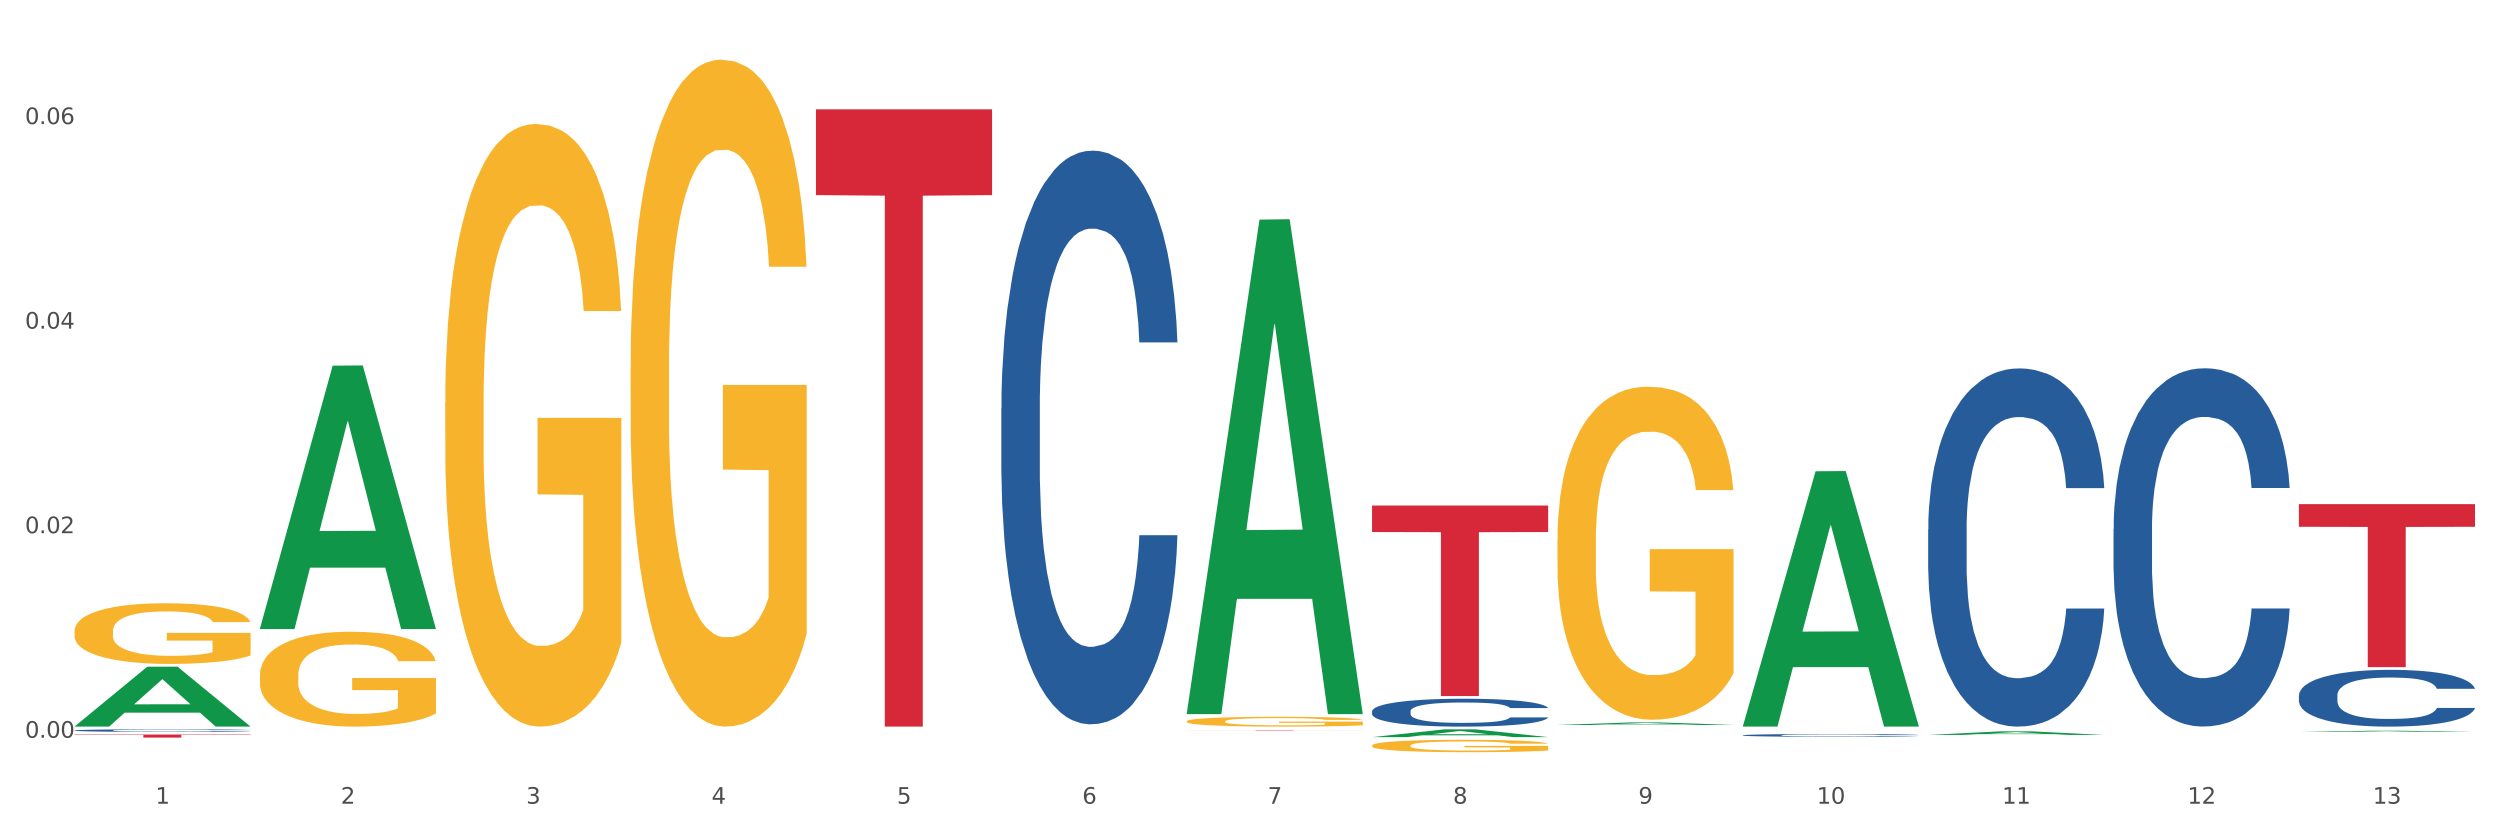
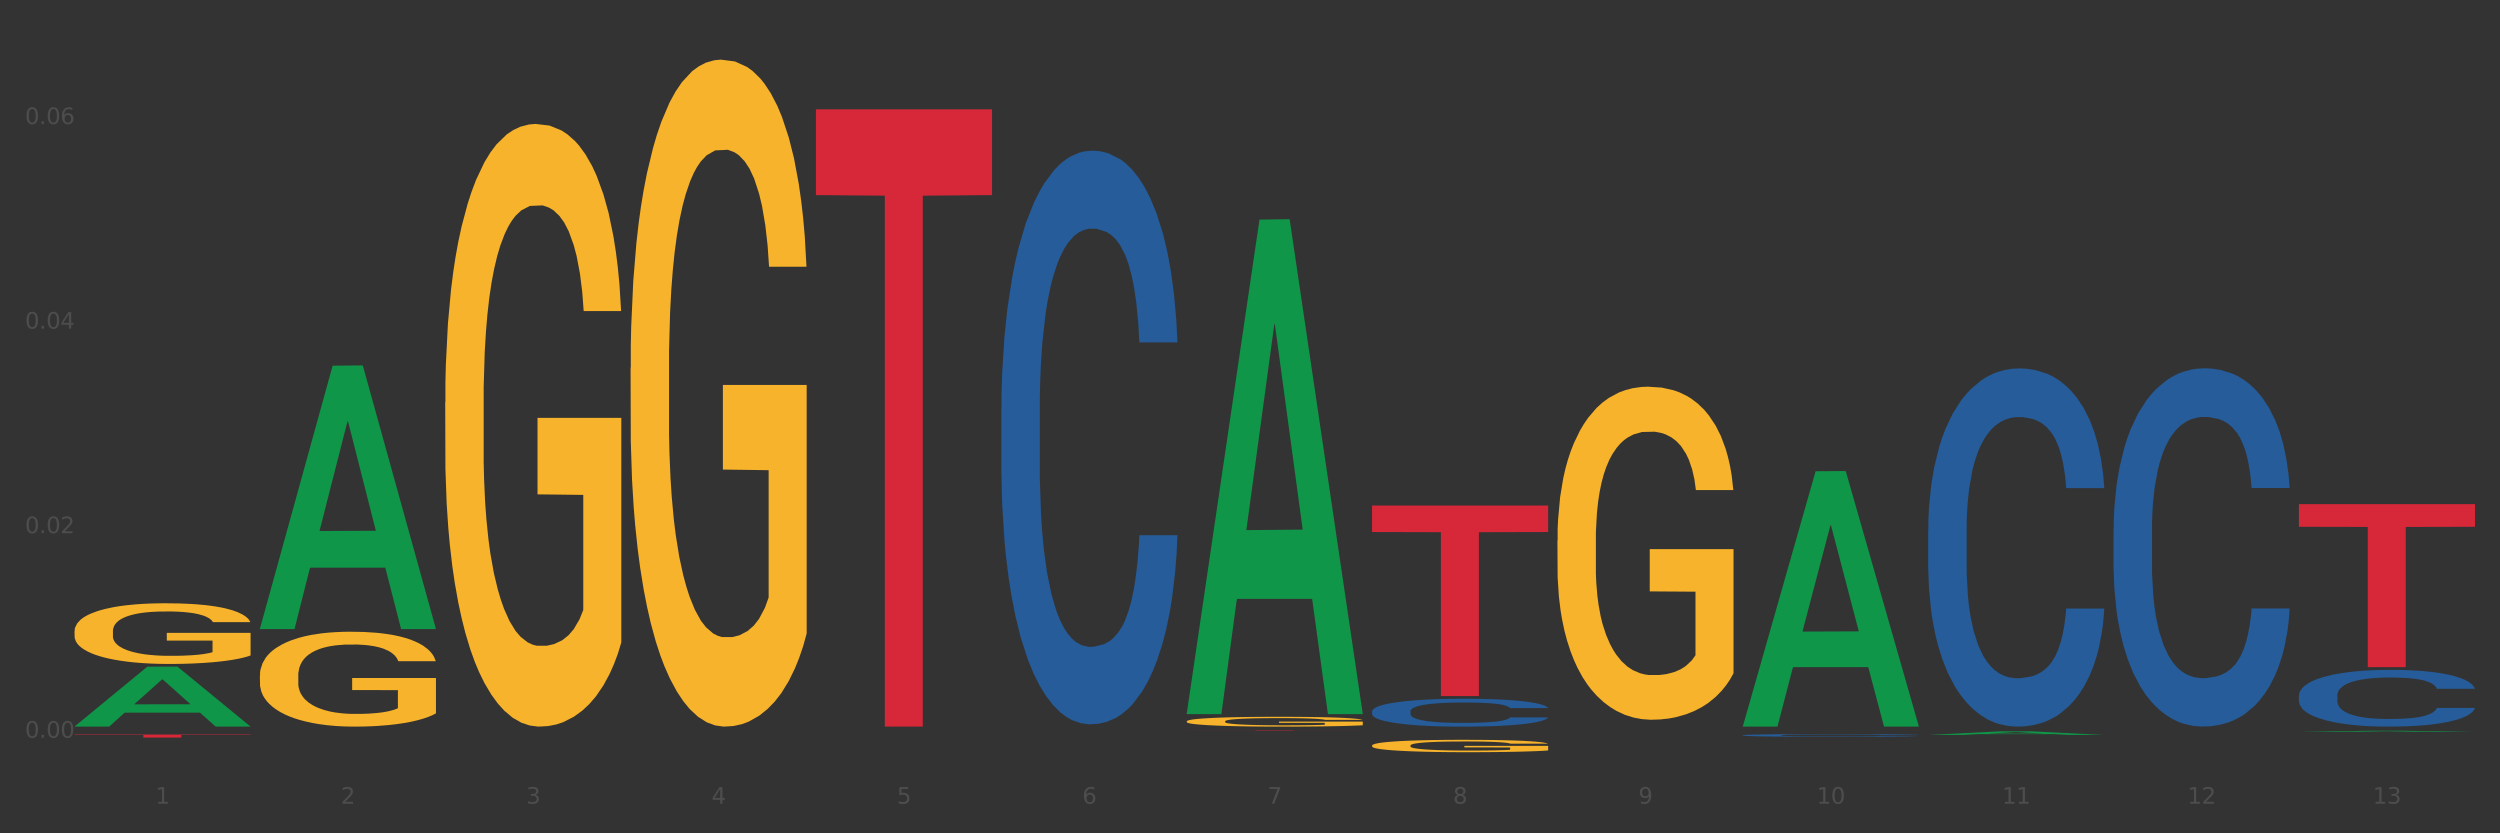
<svg xmlns="http://www.w3.org/2000/svg" xmlns:xlink="http://www.w3.org/1999/xlink" width="1080pt" height="360pt" viewBox="0 0 1080 360" version="1.1">
  <rect x="0" y="0" width="1080" height="360" fill="#333333" stroke="none" />
  <defs>
    <style type="text/css">*{stroke-linejoin: round; stroke-linecap: butt}</style>
  </defs>
  <g id="figure_1">
    <g id="patch_1">
-       <path d="M 0 360  L 1080 360  L 1080 0  L 0 0  z " style="fill: #ffffff; stroke: #ffffff; stroke-linejoin: miter" />
-     </g>
+       </g>
    <g id="axes_1">
      <g id="matplotlib.axis_1">
        <g id="xtick_1">
          <g id="text_1">
            <g style="fill: #4d4d4d" transform="translate(67.159 347.204) scale(0.096 -0.096)">
              <defs>
                <path id="DejaVuSans-31" d="M 794 531  L 1825 531  L 1825 4091  L 703 3866  L 703 4441  L 1819 4666  L 2450 4666  L 2450 531  L 3481 531  L 3481 0  L 794 0  L 794 531  z " transform="scale(0.016)" />
              </defs>
              <use xlink:href="#DejaVuSans-31" />
            </g>
          </g>
        </g>
        <g id="xtick_2">
          <g id="text_2">
            <g style="fill: #4d4d4d" transform="translate(147.238 347.204) scale(0.096 -0.096)">
              <defs>
                <path id="DejaVuSans-32" d="M 1228 531  L 3431 531  L 3431 0  L 469 0  L 469 531  Q 828 903 1448 1529  Q 2069 2156 2228 2338  Q 2531 2678 2651 2914  Q 2772 3150 2772 3378  Q 2772 3750 2511 3984  Q 2250 4219 1831 4219  Q 1534 4219 1204 4116  Q 875 4013 500 3803  L 500 4441  Q 881 4594 1212 4672  Q 1544 4750 1819 4750  Q 2544 4750 2975 4387  Q 3406 4025 3406 3419  Q 3406 3131 3298 2873  Q 3191 2616 2906 2266  Q 2828 2175 2409 1742  Q 1991 1309 1228 531  z " transform="scale(0.016)" />
              </defs>
              <use xlink:href="#DejaVuSans-32" />
            </g>
          </g>
        </g>
        <g id="xtick_3">
          <g id="text_3">
            <g style="fill: #4d4d4d" transform="translate(227.317 347.204) scale(0.096 -0.096)">
              <defs>
                <path id="DejaVuSans-33" d="M 2597 2516  Q 3050 2419 3304 2112  Q 3559 1806 3559 1356  Q 3559 666 3084 287  Q 2609 -91 1734 -91  Q 1441 -91 1130 -33  Q 819 25 488 141  L 488 750  Q 750 597 1062 519  Q 1375 441 1716 441  Q 2309 441 2620 675  Q 2931 909 2931 1356  Q 2931 1769 2642 2001  Q 2353 2234 1838 2234  L 1294 2234  L 1294 2753  L 1863 2753  Q 2328 2753 2575 2939  Q 2822 3125 2822 3475  Q 2822 3834 2567 4026  Q 2313 4219 1838 4219  Q 1578 4219 1281 4162  Q 984 4106 628 3988  L 628 4550  Q 988 4650 1302 4700  Q 1616 4750 1894 4750  Q 2613 4750 3031 4423  Q 3450 4097 3450 3541  Q 3450 3153 3228 2886  Q 3006 2619 2597 2516  z " transform="scale(0.016)" />
              </defs>
              <use xlink:href="#DejaVuSans-33" />
            </g>
          </g>
        </g>
        <g id="xtick_4">
          <g id="text_4">
            <g style="fill: #4d4d4d" transform="translate(307.396 347.204) scale(0.096 -0.096)">
              <defs>
                <path id="DejaVuSans-34" d="M 2419 4116  L 825 1625  L 2419 1625  L 2419 4116  z M 2253 4666  L 3047 4666  L 3047 1625  L 3713 1625  L 3713 1100  L 3047 1100  L 3047 0  L 2419 0  L 2419 1100  L 313 1100  L 313 1709  L 2253 4666  z " transform="scale(0.016)" />
              </defs>
              <use xlink:href="#DejaVuSans-34" />
            </g>
          </g>
        </g>
        <g id="xtick_5">
          <g id="text_5">
            <g style="fill: #4d4d4d" transform="translate(387.475 347.204) scale(0.096 -0.096)">
              <defs>
                <path id="DejaVuSans-35" d="M 691 4666  L 3169 4666  L 3169 4134  L 1269 4134  L 1269 2991  Q 1406 3038 1543 3061  Q 1681 3084 1819 3084  Q 2600 3084 3056 2656  Q 3513 2228 3513 1497  Q 3513 744 3044 326  Q 2575 -91 1722 -91  Q 1428 -91 1123 -41  Q 819 9 494 109  L 494 744  Q 775 591 1075 516  Q 1375 441 1709 441  Q 2250 441 2565 725  Q 2881 1009 2881 1497  Q 2881 1984 2565 2268  Q 2250 2553 1709 2553  Q 1456 2553 1204 2497  Q 953 2441 691 2322  L 691 4666  z " transform="scale(0.016)" />
              </defs>
              <use xlink:href="#DejaVuSans-35" />
            </g>
          </g>
        </g>
        <g id="xtick_6">
          <g id="text_6">
            <g style="fill: #4d4d4d" transform="translate(467.554 347.204) scale(0.096 -0.096)">
              <defs>
                <path id="DejaVuSans-36" d="M 2113 2584  Q 1688 2584 1439 2293  Q 1191 2003 1191 1497  Q 1191 994 1439 701  Q 1688 409 2113 409  Q 2538 409 2786 701  Q 3034 994 3034 1497  Q 3034 2003 2786 2293  Q 2538 2584 2113 2584  z M 3366 4563  L 3366 3988  Q 3128 4100 2886 4159  Q 2644 4219 2406 4219  Q 1781 4219 1451 3797  Q 1122 3375 1075 2522  Q 1259 2794 1537 2939  Q 1816 3084 2150 3084  Q 2853 3084 3261 2657  Q 3669 2231 3669 1497  Q 3669 778 3244 343  Q 2819 -91 2113 -91  Q 1303 -91 875 529  Q 447 1150 447 2328  Q 447 3434 972 4092  Q 1497 4750 2381 4750  Q 2619 4750 2861 4703  Q 3103 4656 3366 4563  z " transform="scale(0.016)" />
              </defs>
              <use xlink:href="#DejaVuSans-36" />
            </g>
          </g>
        </g>
        <g id="xtick_7">
          <g id="text_7">
            <g style="fill: #4d4d4d" transform="translate(547.634 347.204) scale(0.096 -0.096)">
              <defs>
                <path id="DejaVuSans-37" d="M 525 4666  L 3525 4666  L 3525 4397  L 1831 0  L 1172 0  L 2766 4134  L 525 4134  L 525 4666  z " transform="scale(0.016)" />
              </defs>
              <use xlink:href="#DejaVuSans-37" />
            </g>
          </g>
        </g>
        <g id="xtick_8">
          <g id="text_8">
            <g style="fill: #4d4d4d" transform="translate(627.713 347.204) scale(0.096 -0.096)">
              <defs>
                <path id="DejaVuSans-38" d="M 2034 2216  Q 1584 2216 1326 1975  Q 1069 1734 1069 1313  Q 1069 891 1326 650  Q 1584 409 2034 409  Q 2484 409 2743 651  Q 3003 894 3003 1313  Q 3003 1734 2745 1975  Q 2488 2216 2034 2216  z M 1403 2484  Q 997 2584 770 2862  Q 544 3141 544 3541  Q 544 4100 942 4425  Q 1341 4750 2034 4750  Q 2731 4750 3128 4425  Q 3525 4100 3525 3541  Q 3525 3141 3298 2862  Q 3072 2584 2669 2484  Q 3125 2378 3379 2068  Q 3634 1759 3634 1313  Q 3634 634 3220 271  Q 2806 -91 2034 -91  Q 1263 -91 848 271  Q 434 634 434 1313  Q 434 1759 690 2068  Q 947 2378 1403 2484  z M 1172 3481  Q 1172 3119 1398 2916  Q 1625 2713 2034 2713  Q 2441 2713 2670 2916  Q 2900 3119 2900 3481  Q 2900 3844 2670 4047  Q 2441 4250 2034 4250  Q 1625 4250 1398 4047  Q 1172 3844 1172 3481  z " transform="scale(0.016)" />
              </defs>
              <use xlink:href="#DejaVuSans-38" />
            </g>
          </g>
        </g>
        <g id="xtick_9">
          <g id="text_9">
            <g style="fill: #4d4d4d" transform="translate(707.792 347.204) scale(0.096 -0.096)">
              <defs>
                <path id="DejaVuSans-39" d="M 703 97  L 703 672  Q 941 559 1184 500  Q 1428 441 1663 441  Q 2288 441 2617 861  Q 2947 1281 2994 2138  Q 2813 1869 2534 1725  Q 2256 1581 1919 1581  Q 1219 1581 811 2004  Q 403 2428 403 3163  Q 403 3881 828 4315  Q 1253 4750 1959 4750  Q 2769 4750 3195 4129  Q 3622 3509 3622 2328  Q 3622 1225 3098 567  Q 2575 -91 1691 -91  Q 1453 -91 1209 -44  Q 966 3 703 97  z M 1959 2075  Q 2384 2075 2632 2365  Q 2881 2656 2881 3163  Q 2881 3666 2632 3958  Q 2384 4250 1959 4250  Q 1534 4250 1286 3958  Q 1038 3666 1038 3163  Q 1038 2656 1286 2365  Q 1534 2075 1959 2075  z " transform="scale(0.016)" />
              </defs>
              <use xlink:href="#DejaVuSans-39" />
            </g>
          </g>
        </g>
        <g id="xtick_10">
          <g id="text_10">
            <g style="fill: #4d4d4d" transform="translate(784.817 347.204) scale(0.096 -0.096)">
              <defs>
                <path id="DejaVuSans-30" d="M 2034 4250  Q 1547 4250 1301 3770  Q 1056 3291 1056 2328  Q 1056 1369 1301 889  Q 1547 409 2034 409  Q 2525 409 2770 889  Q 3016 1369 3016 2328  Q 3016 3291 2770 3770  Q 2525 4250 2034 4250  z M 2034 4750  Q 2819 4750 3233 4129  Q 3647 3509 3647 2328  Q 3647 1150 3233 529  Q 2819 -91 2034 -91  Q 1250 -91 836 529  Q 422 1150 422 2328  Q 422 3509 836 4129  Q 1250 4750 2034 4750  z " transform="scale(0.016)" />
              </defs>
              <use xlink:href="#DejaVuSans-31" />
              <use xlink:href="#DejaVuSans-30" transform="translate(63.623 0)" />
            </g>
          </g>
        </g>
        <g id="xtick_11">
          <g id="text_11">
            <g style="fill: #4d4d4d" transform="translate(864.896 347.204) scale(0.096 -0.096)">
              <use xlink:href="#DejaVuSans-31" />
              <use xlink:href="#DejaVuSans-31" transform="translate(63.623 0)" />
            </g>
          </g>
        </g>
        <g id="xtick_12">
          <g id="text_12">
            <g style="fill: #4d4d4d" transform="translate(944.975 347.204) scale(0.096 -0.096)">
              <use xlink:href="#DejaVuSans-31" />
              <use xlink:href="#DejaVuSans-32" transform="translate(63.623 0)" />
            </g>
          </g>
        </g>
        <g id="xtick_13">
          <g id="text_13">
            <g style="fill: #4d4d4d" transform="translate(1025.054 347.204) scale(0.096 -0.096)">
              <use xlink:href="#DejaVuSans-31" />
              <use xlink:href="#DejaVuSans-33" transform="translate(63.623 0)" />
            </g>
          </g>
        </g>
        <g id="xtick_14" />
        <g id="xtick_15" />
        <g id="xtick_16" />
        <g id="xtick_17" />
        <g id="xtick_18" />
        <g id="xtick_19" />
        <g id="xtick_20" />
        <g id="xtick_21" />
        <g id="xtick_22" />
        <g id="xtick_23" />
        <g id="xtick_24" />
        <g id="xtick_25" />
      </g>
      <g id="matplotlib.axis_2">
        <g id="ytick_1">
          <g id="text_14">
            <g style="fill: #4d4d4d" transform="translate(10.8 318.706) scale(0.096 -0.096)">
              <defs>
                <path id="DejaVuSans-2e" d="M 684 794  L 1344 794  L 1344 0  L 684 0  L 684 794  z " transform="scale(0.016)" />
              </defs>
              <use xlink:href="#DejaVuSans-30" />
              <use xlink:href="#DejaVuSans-2e" transform="translate(63.623 0)" />
              <use xlink:href="#DejaVuSans-30" transform="translate(95.41 0)" />
              <use xlink:href="#DejaVuSans-30" transform="translate(159.033 0)" />
            </g>
          </g>
        </g>
        <g id="ytick_2">
          <g id="text_15">
            <g style="fill: #4d4d4d" transform="translate(10.8 230.34) scale(0.096 -0.096)">
              <use xlink:href="#DejaVuSans-30" />
              <use xlink:href="#DejaVuSans-2e" transform="translate(63.623 0)" />
              <use xlink:href="#DejaVuSans-30" transform="translate(95.41 0)" />
              <use xlink:href="#DejaVuSans-32" transform="translate(159.033 0)" />
            </g>
          </g>
        </g>
        <g id="ytick_3">
          <g id="text_16">
            <g style="fill: #4d4d4d" transform="translate(10.8 141.975) scale(0.096 -0.096)">
              <use xlink:href="#DejaVuSans-30" />
              <use xlink:href="#DejaVuSans-2e" transform="translate(63.623 0)" />
              <use xlink:href="#DejaVuSans-30" transform="translate(95.41 0)" />
              <use xlink:href="#DejaVuSans-34" transform="translate(159.033 0)" />
            </g>
          </g>
        </g>
        <g id="ytick_4">
          <g id="text_17">
            <g style="fill: #4d4d4d" transform="translate(10.8 53.61) scale(0.096 -0.096)">
              <use xlink:href="#DejaVuSans-30" />
              <use xlink:href="#DejaVuSans-2e" transform="translate(63.623 0)" />
              <use xlink:href="#DejaVuSans-30" transform="translate(95.41 0)" />
              <use xlink:href="#DejaVuSans-36" transform="translate(159.033 0)" />
            </g>
          </g>
        </g>
        <g id="ytick_5" />
        <g id="ytick_6" />
        <g id="ytick_7" />
      </g>
      <g id="PolyCollection_1">
        <path d="M 32.175 313.853  L 32.253 313.828  L 63.625 288.009  L 76.644 287.984  L 108.25 313.901  L 93.192 313.901  L 86.369 307.866  L 53.978 307.866  L 53.743 307.964  L 47.155 313.901  L 32.175 313.901  L 32.175 313.853  L 58.056 304.265  L 82.291 304.24  L 70.291 293.508  L 70.134 293.46  L 69.977 293.533  L 57.978 304.24  L 58.056 304.265  L 32.175 313.853  z " clip-path="url(#p3f6e7f60ae)" style="fill: #109648" />
        <path d="M 272.412 158.91  L 272.502 158.647  L 272.502 149.174  L 272.682 141.016  L 273.58 121.28  L 274.927 104.966  L 275.915 96.282  L 276.903 89.177  L 278.071 82.072  L 279.508 74.704  L 282.113 63.915  L 283.729 58.389  L 285.705 52.6  L 289.298 44.18  L 291.903 39.443  L 294.597 35.496  L 298.998 30.759  L 301.873 28.654  L 304.926 27.075  L 308.609 26.023  L 311.393 25.759  L 317.501 26.549  L 322.71 28.917  L 325.225 30.759  L 328.458 33.917  L 330.165 36.022  L 332.949 40.232  L 335.823 45.758  L 337.799 50.495  L 340.763 59.442  L 343.009 68.389  L 345.075 79.441  L 346.152 87.072  L 346.961 94.177  L 347.679 102.334  L 348.398 115.228  L 332.231 115.228  L 331.602 106.018  L 330.614 97.334  L 329.177 88.914  L 327.919 83.651  L 325.764 77.072  L 323.788 72.862  L 321.722 69.704  L 319.207 67.073  L 317.231 65.757  L 314.447 64.705  L 308.968 64.968  L 305.286 67.073  L 302.771 69.704  L 301.154 72.073  L 299.717 74.704  L 298.1 78.388  L 296.214 83.914  L 294.867 88.914  L 293.52 95.229  L 292.442 101.545  L 291.454 108.913  L 290.645 116.807  L 290.017 124.964  L 289.478 134.964  L 289.029 151.542  L 289.029 187.593  L 289.208 195.75  L 289.657 206.539  L 290.196 214.696  L 291.094 224.433  L 291.903 231.011  L 293.43 240.484  L 295.136 248.379  L 296.483 253.378  L 297.831 257.589  L 300.166 263.378  L 302.771 268.114  L 305.016 271.009  L 308.07 273.64  L 310.136 274.693  L 311.932 275.219  L 316.333 275.219  L 319.477 274.43  L 322.98 272.588  L 325.674 270.22  L 327.919 267.325  L 330.434 262.588  L 332.051 258.115  L 332.051 203.118  L 312.291 202.855  L 312.291 166.278  L 348.488 166.278  L 348.488 273.64  L 346.961 279.166  L 345.254 284.166  L 343.458 288.64  L 340.763 294.166  L 337.53 299.428  L 334.656 303.112  L 331.602 306.27  L 328.009 309.165  L 323.339 311.796  L 320.465 312.849  L 316.872 313.638  L 312.651 313.901  L 308.968 313.375  L 305.375 312.059  L 301.603 309.691  L 297.921 306.27  L 295.136 302.849  L 292.352 298.639  L 289.388 293.113  L 287.053 287.85  L 285.256 283.114  L 283.28 277.061  L 281.125 269.167  L 279.508 262.062  L 278.071 254.694  L 276.544 245.221  L 275.466 237.063  L 274.388 226.801  L 273.76 219.17  L 273.041 207.328  L 272.502 190.75  L 272.412 158.91  z " clip-path="url(#p3f6e7f60ae)" style="fill: #f7b32b" />
        <path d="M 993.125 217.785  L 1069.2 217.785  L 1069.2 227.572  L 1039.275 227.638  L 1039.275 288.211  L 1022.87 288.211  L 1022.87 227.638  L 993.125 227.572  L 993.125 217.851  L 993.125 217.785  z " clip-path="url(#p3f6e7f60ae)" style="fill: #d62839" />
        <path d="M 592.729 218.394  L 668.804 218.394  L 668.804 229.832  L 638.879 229.909  L 638.879 300.698  L 622.474 300.698  L 622.474 229.909  L 592.729 229.832  L 592.729 218.472  L 592.729 218.394  z " clip-path="url(#p3f6e7f60ae)" style="fill: #d62839" />
        <path d="M 512.65 315.498  L 588.725 315.498  L 588.725 315.52  L 558.8 315.521  L 558.8 315.661  L 542.395 315.661  L 542.395 315.521  L 512.65 315.52  L 512.65 315.498  L 512.65 315.498  z " clip-path="url(#p3f6e7f60ae)" style="fill: #d62839" />
        <path d="M 352.492 47.224  L 428.567 47.224  L 428.567 84.283  L 398.641 84.534  L 398.641 313.901  L 382.237 313.901  L 382.237 84.534  L 352.492 84.283  L 352.492 47.475  L 352.492 47.224  z " clip-path="url(#p3f6e7f60ae)" style="fill: #d62839" />
        <path d="M 32.175 317.32  L 108.25 317.32  L 108.25 317.503  L 78.325 317.504  L 78.325 318.641  L 61.92 318.641  L 61.92 317.504  L 32.175 317.503  L 32.175 317.321  L 32.175 317.32  z " clip-path="url(#p3f6e7f60ae)" style="fill: #d62839" />
        <path d="M 512.65 311.619  L 512.74 311.615  L 512.74 311.476  L 512.919 311.356  L 513.818 311.065  L 515.165 310.825  L 516.153 310.697  L 517.141 310.592  L 518.308 310.488  L 519.745 310.379  L 522.35 310.22  L 523.967 310.139  L 525.943 310.054  L 529.536 309.93  L 532.14 309.86  L 534.835 309.802  L 539.236 309.732  L 542.11 309.701  L 545.164 309.678  L 548.846 309.662  L 551.631 309.659  L 557.738 309.67  L 562.948 309.705  L 565.462 309.732  L 568.696 309.779  L 570.402 309.81  L 573.187 309.872  L 576.061 309.953  L 578.037 310.023  L 581.001 310.155  L 583.246 310.286  L 585.312 310.449  L 586.39 310.561  L 587.198 310.666  L 587.917 310.786  L 588.635 310.976  L 572.468 310.976  L 571.839 310.84  L 570.851 310.713  L 569.414 310.589  L 568.157 310.511  L 566.001 310.414  L 564.025 310.352  L 561.96 310.306  L 559.445 310.267  L 557.469 310.248  L 554.684 310.232  L 549.206 310.236  L 545.523 310.267  L 543.008 310.306  L 541.391 310.341  L 539.954 310.379  L 538.338 310.434  L 536.451 310.515  L 535.104 310.589  L 533.757 310.682  L 532.679 310.774  L 531.691 310.883  L 530.883 310.999  L 530.254 311.119  L 529.715 311.267  L 529.266 311.511  L 529.266 312.041  L 529.446 312.162  L 529.895 312.32  L 530.434 312.441  L 531.332 312.584  L 532.14 312.681  L 533.667 312.82  L 535.374 312.937  L 536.721 313.01  L 538.068 313.072  L 540.403 313.157  L 543.008 313.227  L 545.254 313.27  L 548.307 313.308  L 550.373 313.324  L 552.169 313.332  L 556.571 313.332  L 559.714 313.32  L 563.217 313.293  L 565.912 313.258  L 568.157 313.215  L 570.672 313.146  L 572.289 313.08  L 572.289 312.27  L 552.529 312.266  L 552.529 311.728  L 588.725 311.728  L 588.725 313.308  L 587.198 313.39  L 585.492 313.463  L 583.695 313.529  L 581.001 313.611  L 577.767 313.688  L 574.893 313.742  L 571.839 313.789  L 568.247 313.832  L 563.576 313.87  L 560.702 313.886  L 557.109 313.897  L 552.888 313.901  L 549.206 313.894  L 545.613 313.874  L 541.841 313.839  L 538.158 313.789  L 535.374 313.739  L 532.589 313.677  L 529.625 313.595  L 527.29 313.518  L 525.494 313.448  L 523.518 313.359  L 521.362 313.243  L 519.745 313.138  L 518.308 313.03  L 516.781 312.89  L 515.704 312.77  L 514.626 312.619  L 513.997 312.506  L 513.279 312.332  L 512.74 312.088  L 512.65 311.619  z " clip-path="url(#p3f6e7f60ae)" style="fill: #f7b32b" />
        <path d="M 192.333 173.852  L 192.423 173.614  L 192.423 165.054  L 192.603 157.683  L 193.501 139.85  L 194.848 125.108  L 195.836 117.261  L 196.824 110.841  L 197.992 104.421  L 199.429 97.764  L 202.034 88.015  L 203.65 83.022  L 205.626 77.791  L 209.219 70.182  L 211.824 65.902  L 214.518 62.335  L 218.919 58.055  L 221.793 56.153  L 224.847 54.726  L 228.53 53.775  L 231.314 53.537  L 237.422 54.251  L 242.631 56.391  L 245.146 58.055  L 248.379 60.909  L 250.086 62.811  L 252.87 66.615  L 255.744 71.608  L 257.72 75.888  L 260.684 83.973  L 262.93 92.057  L 264.995 102.044  L 266.073 108.939  L 266.882 115.359  L 267.6 122.73  L 268.319 134.381  L 252.152 134.381  L 251.523 126.059  L 250.535 118.212  L 249.098 110.604  L 247.84 105.848  L 245.685 99.904  L 243.709 96.099  L 241.643 93.246  L 239.128 90.868  L 237.152 89.679  L 234.368 88.728  L 228.889 88.966  L 225.206 90.868  L 222.692 93.246  L 221.075 95.386  L 219.638 97.764  L 218.021 101.093  L 216.135 106.086  L 214.788 110.604  L 213.44 116.31  L 212.363 122.017  L 211.375 128.674  L 210.566 135.808  L 209.937 143.179  L 209.399 152.214  L 208.949 167.194  L 208.949 199.769  L 209.129 207.14  L 209.578 216.889  L 210.117 224.26  L 211.015 233.058  L 211.824 239.002  L 213.351 247.562  L 215.057 254.695  L 216.404 259.213  L 217.752 263.017  L 220.087 268.248  L 222.692 272.528  L 224.937 275.144  L 227.991 277.522  L 230.057 278.473  L 231.853 278.948  L 236.254 278.948  L 239.398 278.235  L 242.9 276.571  L 245.595 274.431  L 247.84 271.815  L 250.355 267.535  L 251.972 263.493  L 251.972 213.798  L 232.212 213.56  L 232.212 180.509  L 268.408 180.509  L 268.408 277.522  L 266.882 282.515  L 265.175 287.033  L 263.379 291.075  L 260.684 296.068  L 257.451 300.824  L 254.577 304.153  L 251.523 307.006  L 247.93 309.621  L 243.26 311.999  L 240.386 312.95  L 236.793 313.664  L 232.571 313.901  L 228.889 313.426  L 225.296 312.237  L 221.524 310.097  L 217.841 307.006  L 215.057 303.915  L 212.273 300.11  L 209.309 295.117  L 206.974 290.362  L 205.177 286.082  L 203.201 280.613  L 201.046 273.48  L 199.429 267.06  L 197.992 260.402  L 196.465 251.842  L 195.387 244.471  L 194.309 235.198  L 193.681 228.302  L 192.962 217.602  L 192.423 202.623  L 192.333 173.852  z " clip-path="url(#p3f6e7f60ae)" style="fill: #f7b32b" />
        <path d="M 672.808 233.535  L 672.898 233.403  L 672.898 228.673  L 673.078 224.6  L 673.976 214.745  L 675.323 206.598  L 676.311 202.262  L 677.299 198.714  L 678.467 195.166  L 679.904 191.487  L 682.508 186.1  L 684.125 183.341  L 686.101 180.45  L 689.694 176.245  L 692.299 173.88  L 694.993 171.909  L 699.394 169.544  L 702.268 168.493  L 705.322 167.704  L 709.005 167.179  L 711.789 167.047  L 717.896 167.441  L 723.106 168.624  L 725.621 169.544  L 728.854 171.121  L 730.561 172.172  L 733.345 174.274  L 736.219 177.033  L 738.195 179.399  L 741.159 183.866  L 743.405 188.334  L 745.47 193.852  L 746.548 197.663  L 747.357 201.211  L 748.075 205.284  L 748.794 211.723  L 732.626 211.723  L 731.998 207.124  L 731.01 202.788  L 729.573 198.583  L 728.315 195.955  L 726.16 192.67  L 724.184 190.568  L 722.118 188.991  L 719.603 187.677  L 717.627 187.02  L 714.843 186.494  L 709.364 186.626  L 705.681 187.677  L 703.166 188.991  L 701.55 190.173  L 700.113 191.487  L 698.496 193.327  L 696.61 196.086  L 695.263 198.583  L 693.915 201.736  L 692.837 204.89  L 691.849 208.569  L 691.041 212.511  L 690.412 216.584  L 689.873 221.578  L 689.424 229.856  L 689.424 247.857  L 689.604 251.931  L 690.053 257.318  L 690.592 261.391  L 691.49 266.253  L 692.299 269.538  L 693.825 274.268  L 695.532 278.21  L 696.879 280.707  L 698.226 282.809  L 700.562 285.7  L 703.166 288.065  L 705.412 289.511  L 708.466 290.825  L 710.531 291.35  L 712.328 291.613  L 716.729 291.613  L 719.872 291.219  L 723.375 290.299  L 726.07 289.116  L 728.315 287.671  L 730.83 285.306  L 732.447 283.072  L 732.447 255.61  L 712.687 255.478  L 712.687 237.214  L 748.883 237.214  L 748.883 290.825  L 747.357 293.584  L 745.65 296.081  L 743.854 298.314  L 741.159 301.074  L 737.926 303.702  L 735.052 305.541  L 731.998 307.118  L 728.405 308.563  L 723.735 309.877  L 720.86 310.403  L 717.268 310.797  L 713.046 310.929  L 709.364 310.666  L 705.771 310.009  L 701.999 308.826  L 698.316 307.118  L 695.532 305.41  L 692.748 303.307  L 689.784 300.548  L 687.448 297.92  L 685.652 295.555  L 683.676 292.533  L 681.52 288.591  L 679.904 285.043  L 678.467 281.364  L 676.94 276.634  L 675.862 272.56  L 674.784 267.436  L 674.155 263.625  L 673.437 257.712  L 672.898 249.434  L 672.808 233.535  z " clip-path="url(#p3f6e7f60ae)" style="fill: #f7b32b" />
-         <path d="M 32.175 315.554  L 32.265 315.553  L 32.265 315.525  L 32.535 315.487  L 33.524 315.416  L 34.783 315.363  L 36.941 315.3  L 38.11 315.274  L 39.639 315.245  L 42.786 315.198  L 46.383 315.157  L 48.901 315.135  L 50.789 315.121  L 55.016 315.096  L 57.443 315.085  L 59.961 315.076  L 62.119 315.07  L 65.716 315.063  L 68.594 315.06  L 71.921 315.058  L 74.709 315.06  L 78.396 315.064  L 83.791 315.076  L 85.859 315.083  L 88.647 315.095  L 91.524 315.111  L 93.862 315.127  L 96.56 315.15  L 99.348 315.18  L 102.045 315.219  L 103.934 315.254  L 105.463 315.291  L 106.811 315.337  L 107.801 315.386  L 108.25 315.427  L 91.794 315.427  L 91.345 315.39  L 90.445 315.35  L 89.546 315.323  L 88.557 315.3  L 87.028 315.275  L 85.679 315.259  L 83.431 315.24  L 81.363 315.228  L 79.655 315.221  L 77.586 315.215  L 73.18 315.209  L 70.033 315.209  L 68.054 315.211  L 65.627 315.216  L 63.558 315.223  L 61.13 315.235  L 59.242 315.248  L 57.354 315.265  L 56.274 315.277  L 54.656 315.299  L 53.577 315.318  L 52.138 315.349  L 51.329 315.371  L 49.89 315.428  L 49.26 315.471  L 48.991 315.5  L 48.811 315.532  L 48.811 315.69  L 49.35 315.76  L 49.8 315.79  L 50.519 315.825  L 51.868 315.869  L 53.847 315.912  L 55.915 315.944  L 57.623 315.963  L 59.242 315.977  L 60.861 315.988  L 62.839 315.998  L 64.457 316.004  L 66.885 316.01  L 69.763 316.013  L 72.011 316.013  L 76.597 316.008  L 78.665 316.003  L 80.644 315.996  L 82.802 315.985  L 84.51 315.973  L 85.5 315.964  L 87.118 315.945  L 88.377 315.924  L 89.456 315.901  L 90.176 315.881  L 90.985 315.851  L 91.614 315.817  L 91.794 315.798  L 108.25 315.798  L 107.89 315.835  L 107.261 315.87  L 106.002 315.917  L 105.013 315.945  L 103.484 315.978  L 101.866 316.006  L 99.618 316.037  L 97.549 316.061  L 95.391 316.081  L 93.053 316.099  L 88.827 316.124  L 87.298 316.131  L 84.061 316.143  L 81.543 316.15  L 77.856 316.157  L 74.079 316.161  L 70.123 316.162  L 66.616 316.16  L 62.749 316.154  L 60.321 316.148  L 57.623 316.139  L 54.476 316.125  L 51.509 316.108  L 48.721 316.088  L 46.113 316.065  L 43.685 316.038  L 40.538 315.995  L 38.2 315.953  L 36.491 315.913  L 35.322 315.88  L 34.153 315.838  L 33.524 315.809  L 32.535 315.738  L 32.175 315.672  L 32.175 315.554  z " clip-path="url(#p3f6e7f60ae)" style="fill: #255c99" />
-         <path d="M 432.571 176.435  L 432.661 176.208  L 432.661 169.871  L 432.93 161.271  L 433.92 145.428  L 435.179 133.433  L 437.337 119.401  L 438.506 113.517  L 440.034 106.953  L 443.182 96.316  L 446.779 87.263  L 449.297 82.284  L 451.185 79.116  L 455.411 73.457  L 457.839 70.968  L 460.357 68.931  L 462.515 67.573  L 466.112 65.989  L 468.99 65.31  L 472.317 65.084  L 475.105 65.31  L 478.791 66.215  L 484.187 68.931  L 486.255 70.515  L 489.043 73.231  L 491.92 76.852  L 494.258 80.474  L 496.956 85.679  L 499.744 92.469  L 502.441 101.069  L 504.33 108.99  L 505.858 117.364  L 507.207 127.549  L 508.196 138.639  L 508.646 147.918  L 492.19 147.918  L 491.74 139.544  L 490.841 130.491  L 489.942 124.38  L 488.953 119.401  L 487.424 113.743  L 486.075 110.122  L 483.827 105.822  L 481.759 103.106  L 480.05 101.522  L 477.982 100.164  L 473.576 98.806  L 470.429 98.806  L 468.45 99.258  L 466.022 100.39  L 463.954 101.974  L 461.526 104.69  L 459.638 107.632  L 457.749 111.48  L 456.67 114.196  L 455.052 119.175  L 453.973 123.249  L 452.534 130.265  L 451.724 135.244  L 450.286 148.144  L 449.656 157.65  L 449.386 164.213  L 449.207 171.456  L 449.207 206.762  L 449.746 222.605  L 450.196 229.395  L 450.915 237.09  L 452.264 247.048  L 454.242 256.78  L 456.311 263.796  L 458.019 268.096  L 459.638 271.264  L 461.256 273.754  L 463.235 276.017  L 464.853 277.375  L 467.281 278.733  L 470.159 279.412  L 472.407 279.412  L 476.993 278.28  L 479.061 277.149  L 481.039 275.565  L 483.198 273.075  L 484.906 270.359  L 485.895 268.322  L 487.514 264.022  L 488.773 259.496  L 489.852 254.29  L 490.571 249.764  L 491.381 242.974  L 492.01 235.279  L 492.19 231.205  L 508.646 231.205  L 508.286 239.353  L 507.657 247.274  L 506.398 257.911  L 505.409 264.022  L 503.88 271.491  L 502.261 277.828  L 500.013 284.844  L 497.945 290.049  L 495.787 294.576  L 493.449 298.65  L 489.222 304.308  L 487.694 305.892  L 484.457 308.608  L 481.939 310.192  L 478.252 311.776  L 474.475 312.682  L 470.518 312.908  L 467.011 312.455  L 463.145 311.097  L 460.717 309.739  L 458.019 307.703  L 454.872 304.534  L 451.904 300.686  L 449.117 296.16  L 446.509 290.955  L 444.081 285.07  L 440.934 275.338  L 438.596 265.833  L 436.887 257.006  L 435.718 249.537  L 434.549 240.032  L 433.92 233.468  L 432.93 217.626  L 432.571 202.915  L 432.571 176.435  z " clip-path="url(#p3f6e7f60ae)" style="fill: #255c99" />
+         <path d="M 432.571 176.435  L 432.661 176.208  L 432.661 169.871  L 432.93 161.271  L 433.92 145.428  L 435.179 133.433  L 437.337 119.401  L 438.506 113.517  L 440.034 106.953  L 443.182 96.316  L 446.779 87.263  L 449.297 82.284  L 451.185 79.116  L 455.411 73.457  L 457.839 70.968  L 460.357 68.931  L 462.515 67.573  L 466.112 65.989  L 468.99 65.31  L 472.317 65.084  L 475.105 65.31  L 478.791 66.215  L 484.187 68.931  L 486.255 70.515  L 489.043 73.231  L 491.92 76.852  L 494.258 80.474  L 496.956 85.679  L 499.744 92.469  L 502.441 101.069  L 504.33 108.99  L 505.858 117.364  L 507.207 127.549  L 508.196 138.639  L 508.646 147.918  L 492.19 147.918  L 491.74 139.544  L 490.841 130.491  L 489.942 124.38  L 488.953 119.401  L 487.424 113.743  L 486.075 110.122  L 483.827 105.822  L 481.759 103.106  L 480.05 101.522  L 477.982 100.164  L 473.576 98.806  L 470.429 98.806  L 468.45 99.258  L 466.022 100.39  L 463.954 101.974  L 461.526 104.69  L 459.638 107.632  L 457.749 111.48  L 456.67 114.196  L 455.052 119.175  L 453.973 123.249  L 452.534 130.265  L 451.724 135.244  L 450.286 148.144  L 449.656 157.65  L 449.386 164.213  L 449.207 171.456  L 449.207 206.762  L 449.746 222.605  L 450.196 229.395  L 450.915 237.09  L 452.264 247.048  L 454.242 256.78  L 456.311 263.796  L 458.019 268.096  L 459.638 271.264  L 461.256 273.754  L 463.235 276.017  L 464.853 277.375  L 467.281 278.733  L 470.159 279.412  L 472.407 279.412  L 476.993 278.28  L 479.061 277.149  L 481.039 275.565  L 483.198 273.075  L 484.906 270.359  L 485.895 268.322  L 487.514 264.022  L 488.773 259.496  L 489.852 254.29  L 490.571 249.764  L 491.381 242.974  L 492.01 235.279  L 492.19 231.205  L 508.646 231.205  L 508.286 239.353  L 507.657 247.274  L 506.398 257.911  L 505.409 264.022  L 503.88 271.491  L 502.261 277.828  L 500.013 284.844  L 497.945 290.049  L 495.787 294.576  L 493.449 298.65  L 489.222 304.308  L 487.694 305.892  L 484.457 308.608  L 481.939 310.192  L 478.252 311.776  L 474.475 312.682  L 470.518 312.908  L 467.011 312.455  L 463.145 311.097  L 460.717 309.739  L 458.019 307.703  L 454.872 304.534  L 451.904 300.686  L 449.117 296.16  L 446.509 290.955  L 444.081 285.07  L 440.934 275.338  L 438.596 265.833  L 436.887 257.006  L 435.718 249.537  L 434.549 240.032  L 433.92 233.468  L 432.93 217.626  L 432.571 202.915  L 432.571 176.435  " clip-path="url(#p3f6e7f60ae)" style="fill: #255c99" />
        <path d="M 592.729 307.267  L 592.819 307.256  L 592.819 306.948  L 593.089 306.53  L 594.078 305.76  L 595.337 305.177  L 597.495 304.495  L 598.664 304.209  L 600.193 303.89  L 603.34 303.373  L 606.937 302.933  L 609.455 302.691  L 611.343 302.537  L 615.57 302.262  L 617.998 302.141  L 620.515 302.042  L 622.674 301.976  L 626.27 301.899  L 629.148 301.866  L 632.475 301.855  L 635.263 301.866  L 638.95 301.91  L 644.345 302.042  L 646.413 302.119  L 649.201 302.251  L 652.078 302.427  L 654.417 302.603  L 657.114 302.856  L 659.902 303.186  L 662.6 303.604  L 664.488 303.989  L 666.017 304.396  L 667.365 304.891  L 668.355 305.43  L 668.804 305.881  L 652.348 305.881  L 651.899 305.474  L 650.999 305.034  L 650.1 304.737  L 649.111 304.495  L 647.582 304.22  L 646.233 304.044  L 643.985 303.835  L 641.917 303.703  L 640.209 303.626  L 638.14 303.56  L 633.734 303.494  L 630.587 303.494  L 628.608 303.516  L 626.181 303.571  L 624.112 303.648  L 621.684 303.78  L 619.796 303.923  L 617.908 304.11  L 616.829 304.242  L 615.21 304.484  L 614.131 304.682  L 612.692 305.023  L 611.883 305.265  L 610.444 305.892  L 609.814 306.354  L 609.545 306.673  L 609.365 307.025  L 609.365 308.742  L 609.904 309.512  L 610.354 309.842  L 611.073 310.216  L 612.422 310.7  L 614.401 311.173  L 616.469 311.514  L 618.177 311.723  L 619.796 311.877  L 621.415 311.998  L 623.393 312.108  L 625.012 312.174  L 627.439 312.24  L 630.317 312.273  L 632.565 312.273  L 637.151 312.218  L 639.219 312.163  L 641.198 312.086  L 643.356 311.965  L 645.064 311.833  L 646.054 311.734  L 647.672 311.525  L 648.931 311.305  L 650.01 311.052  L 650.73 310.832  L 651.539 310.502  L 652.168 310.128  L 652.348 309.93  L 668.804 309.93  L 668.445 310.326  L 667.815 310.711  L 666.556 311.228  L 665.567 311.525  L 664.038 311.888  L 662.42 312.196  L 660.172 312.537  L 658.103 312.79  L 655.945 313.01  L 653.607 313.208  L 649.381 313.483  L 647.852 313.56  L 644.615 313.692  L 642.097 313.769  L 638.41 313.846  L 634.633 313.89  L 630.677 313.901  L 627.17 313.879  L 623.303 313.813  L 620.875 313.747  L 618.177 313.648  L 615.03 313.494  L 612.063 313.307  L 609.275 313.087  L 606.667 312.834  L 604.239 312.548  L 601.092 312.075  L 598.754 311.613  L 597.045 311.184  L 595.876 310.821  L 594.707 310.359  L 594.078 310.04  L 593.089 309.27  L 592.729 308.555  L 592.729 307.267  z " clip-path="url(#p3f6e7f60ae)" style="fill: #255c99" />
        <path d="M 752.887 317.637  L 752.977 317.636  L 752.977 317.606  L 753.247 317.564  L 754.236 317.488  L 755.495 317.431  L 757.653 317.364  L 758.822 317.335  L 760.351 317.304  L 763.498 317.253  L 767.095 317.21  L 769.613 317.186  L 771.501 317.17  L 775.728 317.143  L 778.156 317.131  L 780.674 317.122  L 782.832 317.115  L 786.429 317.108  L 789.306 317.104  L 792.633 317.103  L 795.421 317.104  L 799.108 317.109  L 804.503 317.122  L 806.572 317.129  L 809.359 317.142  L 812.237 317.16  L 814.575 317.177  L 817.273 317.202  L 820.06 317.235  L 822.758 317.276  L 824.646 317.314  L 826.175 317.354  L 827.524 317.403  L 828.513 317.456  L 828.963 317.5  L 812.507 317.5  L 812.057 317.46  L 811.158 317.417  L 810.258 317.388  L 809.269 317.364  L 807.741 317.337  L 806.392 317.319  L 804.144 317.299  L 802.075 317.286  L 800.367 317.278  L 798.299 317.271  L 793.892 317.265  L 790.745 317.265  L 788.767 317.267  L 786.339 317.272  L 784.271 317.28  L 781.843 317.293  L 779.954 317.307  L 778.066 317.326  L 776.987 317.339  L 775.368 317.363  L 774.289 317.382  L 772.85 317.416  L 772.041 317.44  L 770.602 317.501  L 769.973 317.547  L 769.703 317.578  L 769.523 317.613  L 769.523 317.782  L 770.063 317.858  L 770.512 317.891  L 771.232 317.928  L 772.581 317.976  L 774.559 318.022  L 776.627 318.056  L 778.336 318.077  L 779.954 318.092  L 781.573 318.104  L 783.551 318.114  L 785.17 318.121  L 787.598 318.128  L 790.475 318.131  L 792.723 318.131  L 797.31 318.125  L 799.378 318.12  L 801.356 318.112  L 803.514 318.1  L 805.223 318.087  L 806.212 318.078  L 807.831 318.057  L 809.089 318.035  L 810.169 318.01  L 810.888 317.989  L 811.697 317.956  L 812.327 317.919  L 812.507 317.9  L 828.963 317.9  L 828.603 317.939  L 827.973 317.977  L 826.714 318.028  L 825.725 318.057  L 824.197 318.093  L 822.578 318.123  L 820.33 318.157  L 818.262 318.182  L 816.104 318.203  L 813.765 318.223  L 809.539 318.25  L 808.01 318.258  L 804.773 318.271  L 802.255 318.278  L 798.568 318.286  L 794.792 318.29  L 790.835 318.291  L 787.328 318.289  L 783.461 318.283  L 781.033 318.276  L 778.336 318.266  L 775.188 318.251  L 772.221 318.233  L 769.433 318.211  L 766.825 318.186  L 764.398 318.158  L 761.25 318.111  L 758.912 318.066  L 757.204 318.023  L 756.035 317.988  L 754.866 317.942  L 754.236 317.91  L 753.247 317.835  L 752.887 317.764  L 752.887 317.637  z " clip-path="url(#p3f6e7f60ae)" style="fill: #255c99" />
        <path d="M 832.967 228.683  L 833.056 228.541  L 833.056 224.584  L 833.326 219.214  L 834.315 209.321  L 835.574 201.831  L 837.732 193.069  L 838.901 189.394  L 840.43 185.296  L 843.577 178.654  L 847.174 173.001  L 849.692 169.892  L 851.581 167.913  L 855.807 164.38  L 858.235 162.825  L 860.753 161.554  L 862.911 160.706  L 866.508 159.716  L 869.385 159.292  L 872.713 159.151  L 875.5 159.292  L 879.187 159.858  L 884.583 161.554  L 886.651 162.543  L 889.438 164.239  L 892.316 166.5  L 894.654 168.761  L 897.352 172.012  L 900.139 176.251  L 902.837 181.622  L 904.725 186.568  L 906.254 191.797  L 907.603 198.157  L 908.592 205.081  L 909.042 210.876  L 892.586 210.876  L 892.136 205.647  L 891.237 199.994  L 890.338 196.178  L 889.348 193.069  L 887.82 189.536  L 886.471 187.275  L 884.223 184.589  L 882.155 182.894  L 880.446 181.904  L 878.378 181.056  L 873.972 180.208  L 870.824 180.208  L 868.846 180.491  L 866.418 181.198  L 864.35 182.187  L 861.922 183.883  L 860.033 185.72  L 858.145 188.123  L 857.066 189.818  L 855.447 192.928  L 854.368 195.471  L 852.929 199.852  L 852.12 202.962  L 850.681 211.017  L 850.052 216.953  L 849.782 221.051  L 849.602 225.574  L 849.602 247.62  L 850.142 257.513  L 850.591 261.753  L 851.311 266.558  L 852.66 272.776  L 854.638 278.853  L 856.706 283.234  L 858.415 285.919  L 860.033 287.898  L 861.652 289.452  L 863.63 290.865  L 865.249 291.713  L 867.677 292.561  L 870.554 292.985  L 872.803 292.985  L 877.389 292.279  L 879.457 291.572  L 881.435 290.583  L 883.593 289.028  L 885.302 287.332  L 886.291 286.06  L 887.91 283.375  L 889.169 280.549  L 890.248 277.298  L 890.967 274.472  L 891.776 270.232  L 892.406 265.427  L 892.586 262.883  L 909.042 262.883  L 908.682 267.971  L 908.053 272.917  L 906.794 279.559  L 905.804 283.375  L 904.276 288.039  L 902.657 291.996  L 900.409 296.377  L 898.341 299.628  L 896.183 302.454  L 893.845 304.998  L 889.618 308.531  L 888.09 309.52  L 884.852 311.216  L 882.334 312.205  L 878.648 313.195  L 874.871 313.76  L 870.914 313.901  L 867.407 313.619  L 863.54 312.771  L 861.113 311.923  L 858.415 310.651  L 855.268 308.672  L 852.3 306.27  L 849.512 303.443  L 846.905 300.193  L 844.477 296.518  L 841.329 290.441  L 838.991 284.506  L 837.283 278.994  L 836.114 274.33  L 834.945 268.395  L 834.315 264.296  L 833.326 254.404  L 832.967 245.218  L 832.967 228.683  z " clip-path="url(#p3f6e7f60ae)" style="fill: #255c99" />
        <path d="M 913.046 228.638  L 913.136 228.497  L 913.136 224.539  L 913.405 219.168  L 914.395 209.274  L 915.653 201.782  L 917.812 193.019  L 918.981 189.344  L 920.509 185.245  L 923.657 178.601  L 927.254 172.947  L 929.771 169.838  L 931.66 167.859  L 935.886 164.325  L 938.314 162.77  L 940.832 161.498  L 942.99 160.65  L 946.587 159.661  L 949.465 159.237  L 952.792 159.095  L 955.579 159.237  L 959.266 159.802  L 964.662 161.498  L 966.73 162.488  L 969.518 164.184  L 972.395 166.445  L 974.733 168.707  L 977.431 171.958  L 980.218 176.198  L 982.916 181.569  L 984.805 186.517  L 986.333 191.747  L 987.682 198.107  L 988.671 205.033  L 989.121 210.828  L 972.665 210.828  L 972.215 205.599  L 971.316 199.945  L 970.417 196.128  L 969.428 193.019  L 967.899 189.485  L 966.55 187.223  L 964.302 184.538  L 962.234 182.842  L 960.525 181.852  L 958.457 181.004  L 954.051 180.156  L 950.903 180.156  L 948.925 180.439  L 946.497 181.145  L 944.429 182.135  L 942.001 183.831  L 940.113 185.669  L 938.224 188.071  L 937.145 189.768  L 935.527 192.877  L 934.447 195.422  L 933.009 199.803  L 932.199 202.913  L 930.761 210.97  L 930.131 216.906  L 929.861 221.006  L 929.681 225.529  L 929.681 247.579  L 930.221 257.473  L 930.671 261.714  L 931.39 266.519  L 932.739 272.739  L 934.717 278.817  L 936.785 283.199  L 938.494 285.884  L 940.113 287.863  L 941.731 289.418  L 943.71 290.831  L 945.328 291.679  L 947.756 292.527  L 950.634 292.952  L 952.882 292.952  L 957.468 292.245  L 959.536 291.538  L 961.514 290.549  L 963.673 288.994  L 965.381 287.298  L 966.37 286.025  L 967.989 283.34  L 969.248 280.513  L 970.327 277.262  L 971.046 274.435  L 971.856 270.195  L 972.485 265.389  L 972.665 262.844  L 989.121 262.844  L 988.761 267.933  L 988.132 272.88  L 986.873 279.523  L 985.884 283.34  L 984.355 288.004  L 982.736 291.962  L 980.488 296.344  L 978.42 299.595  L 976.262 302.422  L 973.924 304.966  L 969.697 308.5  L 968.169 309.489  L 964.931 311.185  L 962.414 312.175  L 958.727 313.164  L 954.95 313.73  L 950.993 313.871  L 947.486 313.588  L 943.62 312.74  L 941.192 311.892  L 938.494 310.62  L 935.347 308.641  L 932.379 306.238  L 929.592 303.411  L 926.984 300.16  L 924.556 296.485  L 921.409 290.407  L 919.071 284.471  L 917.362 278.958  L 916.193 274.294  L 915.024 268.357  L 914.395 264.258  L 913.405 254.364  L 913.046 245.176  L 913.046 228.638  z " clip-path="url(#p3f6e7f60ae)" style="fill: #255c99" />
        <path d="M 993.125 300.391  L 993.215 300.369  L 993.215 299.742  L 993.485 298.89  L 994.474 297.322  L 995.733 296.135  L 997.891 294.746  L 999.06 294.163  L 1000.588 293.513  L 1003.736 292.46  L 1007.333 291.564  L 1009.851 291.071  L 1011.739 290.758  L 1015.965 290.197  L 1018.393 289.951  L 1020.911 289.749  L 1023.069 289.615  L 1026.666 289.458  L 1029.544 289.391  L 1032.871 289.368  L 1035.659 289.391  L 1039.345 289.48  L 1044.741 289.749  L 1046.809 289.906  L 1049.597 290.175  L 1052.474 290.533  L 1054.812 290.892  L 1057.51 291.407  L 1060.298 292.079  L 1062.995 292.931  L 1064.884 293.715  L 1066.412 294.544  L 1067.761 295.552  L 1068.75 296.65  L 1069.2 297.568  L 1052.744 297.568  L 1052.294 296.74  L 1051.395 295.843  L 1050.496 295.238  L 1049.507 294.746  L 1047.978 294.185  L 1046.629 293.827  L 1044.381 293.401  L 1042.313 293.132  L 1040.604 292.976  L 1038.536 292.841  L 1034.13 292.707  L 1030.983 292.707  L 1029.004 292.752  L 1026.576 292.864  L 1024.508 293.02  L 1022.08 293.289  L 1020.192 293.58  L 1018.303 293.961  L 1017.224 294.23  L 1015.606 294.723  L 1014.527 295.126  L 1013.088 295.821  L 1012.278 296.314  L 1010.84 297.591  L 1010.21 298.532  L 1009.94 299.182  L 1009.761 299.899  L 1009.761 303.394  L 1010.3 304.962  L 1010.75 305.634  L 1011.469 306.396  L 1012.818 307.382  L 1014.796 308.345  L 1016.865 309.04  L 1018.573 309.465  L 1020.192 309.779  L 1021.81 310.025  L 1023.789 310.249  L 1025.407 310.384  L 1027.835 310.518  L 1030.713 310.585  L 1032.961 310.585  L 1037.547 310.473  L 1039.615 310.361  L 1041.594 310.205  L 1043.752 309.958  L 1045.46 309.689  L 1046.449 309.488  L 1048.068 309.062  L 1049.327 308.614  L 1050.406 308.099  L 1051.125 307.65  L 1051.935 306.978  L 1052.564 306.217  L 1052.744 305.813  L 1069.2 305.813  L 1068.84 306.62  L 1068.211 307.404  L 1066.952 308.457  L 1065.963 309.062  L 1064.434 309.801  L 1062.815 310.429  L 1060.567 311.123  L 1058.499 311.638  L 1056.341 312.087  L 1054.003 312.49  L 1049.777 313.05  L 1048.248 313.207  L 1045.011 313.476  L 1042.493 313.632  L 1038.806 313.789  L 1035.029 313.879  L 1031.072 313.901  L 1027.565 313.856  L 1023.699 313.722  L 1021.271 313.588  L 1018.573 313.386  L 1015.426 313.072  L 1012.458 312.691  L 1009.671 312.243  L 1007.063 311.728  L 1004.635 311.146  L 1001.488 310.182  L 999.15 309.241  L 997.441 308.367  L 996.272 307.628  L 995.103 306.687  L 994.474 306.037  L 993.485 304.469  L 993.125 303.013  L 993.125 300.391  z " clip-path="url(#p3f6e7f60ae)" style="fill: #255c99" />
        <path d="M 32.175 272.726  L 32.265 272.702  L 32.265 271.841  L 32.444 271.098  L 33.343 269.303  L 34.69 267.819  L 35.678 267.029  L 36.666 266.382  L 37.833 265.736  L 39.271 265.066  L 41.875 264.084  L 43.492 263.581  L 45.468 263.055  L 49.061 262.288  L 51.665 261.858  L 54.36 261.498  L 58.761 261.068  L 61.635 260.876  L 64.689 260.732  L 68.371 260.637  L 71.156 260.613  L 77.263 260.684  L 82.473 260.9  L 84.988 261.068  L 88.221 261.355  L 89.927 261.546  L 92.712 261.929  L 95.586 262.432  L 97.562 262.863  L 100.526 263.677  L 102.771 264.491  L 104.837 265.496  L 105.915 266.191  L 106.723 266.837  L 107.442 267.579  L 108.16 268.752  L 91.993 268.752  L 91.365 267.914  L 90.377 267.124  L 88.939 266.358  L 87.682 265.88  L 85.526 265.281  L 83.55 264.898  L 81.485 264.611  L 78.97 264.371  L 76.994 264.252  L 74.209 264.156  L 68.731 264.18  L 65.048 264.371  L 62.533 264.611  L 60.917 264.826  L 59.479 265.066  L 57.863 265.401  L 55.977 265.903  L 54.629 266.358  L 53.282 266.933  L 52.204 267.507  L 51.216 268.178  L 50.408 268.896  L 49.779 269.638  L 49.24 270.548  L 48.791 272.056  L 48.791 275.336  L 48.971 276.078  L 49.42 277.06  L 49.959 277.802  L 50.857 278.688  L 51.665 279.286  L 53.192 280.148  L 54.899 280.866  L 56.246 281.321  L 57.593 281.704  L 59.929 282.231  L 62.533 282.662  L 64.779 282.925  L 67.832 283.164  L 69.898 283.26  L 71.695 283.308  L 76.096 283.308  L 79.239 283.236  L 82.742 283.069  L 85.437 282.853  L 87.682 282.59  L 90.197 282.159  L 91.814 281.752  L 91.814 276.748  L 72.054 276.724  L 72.054 273.397  L 108.25 273.397  L 108.25 283.164  L 106.723 283.667  L 105.017 284.122  L 103.22 284.529  L 100.526 285.032  L 97.292 285.511  L 94.418 285.846  L 91.365 286.133  L 87.772 286.396  L 83.101 286.636  L 80.227 286.731  L 76.635 286.803  L 72.413 286.827  L 68.731 286.779  L 65.138 286.66  L 61.366 286.444  L 57.683 286.133  L 54.899 285.822  L 52.114 285.439  L 49.15 284.936  L 46.815 284.457  L 45.019 284.026  L 43.043 283.476  L 40.887 282.757  L 39.271 282.111  L 37.833 281.441  L 36.307 280.579  L 35.229 279.837  L 34.151 278.903  L 33.522 278.209  L 32.804 277.131  L 32.265 275.623  L 32.175 272.726  z " clip-path="url(#p3f6e7f60ae)" style="fill: #f7b32b" />
        <path d="M 112.254 291.848  L 112.344 291.81  L 112.344 290.462  L 112.524 289.302  L 113.422 286.494  L 114.769 284.172  L 115.757 282.937  L 116.745 281.926  L 117.913 280.915  L 119.35 279.866  L 121.954 278.331  L 123.571 277.545  L 125.547 276.721  L 129.14 275.523  L 131.744 274.849  L 134.439 274.287  L 138.84 273.613  L 141.714 273.314  L 144.768 273.089  L 148.45 272.939  L 151.235 272.902  L 157.342 273.014  L 162.552 273.351  L 165.067 273.613  L 168.3 274.063  L 170.007 274.362  L 172.791 274.961  L 175.665 275.748  L 177.641 276.422  L 180.605 277.695  L 182.85 278.968  L 184.916 280.54  L 185.994 281.626  L 186.802 282.637  L 187.521 283.798  L 188.24 285.632  L 172.072 285.632  L 171.444 284.322  L 170.456 283.086  L 169.019 281.888  L 167.761 281.139  L 165.606 280.203  L 163.63 279.604  L 161.564 279.155  L 159.049 278.78  L 157.073 278.593  L 154.289 278.443  L 148.81 278.481  L 145.127 278.78  L 142.612 279.155  L 140.996 279.492  L 139.559 279.866  L 137.942 280.39  L 136.056 281.177  L 134.708 281.888  L 133.361 282.787  L 132.283 283.685  L 131.295 284.734  L 130.487 285.857  L 129.858 287.018  L 129.319 288.441  L 128.87 290.799  L 128.87 295.929  L 129.05 297.09  L 129.499 298.625  L 130.038 299.786  L 130.936 301.171  L 131.744 302.107  L 133.271 303.455  L 134.978 304.578  L 136.325 305.29  L 137.672 305.889  L 140.008 306.712  L 142.612 307.386  L 144.858 307.798  L 147.912 308.173  L 149.977 308.322  L 151.774 308.397  L 156.175 308.397  L 159.318 308.285  L 162.821 308.023  L 165.516 307.686  L 167.761 307.274  L 170.276 306.6  L 171.893 305.964  L 171.893 298.138  L 152.133 298.101  L 152.133 292.896  L 188.329 292.896  L 188.329 308.173  L 186.802 308.959  L 185.096 309.67  L 183.3 310.307  L 180.605 311.093  L 177.372 311.842  L 174.497 312.366  L 171.444 312.815  L 167.851 313.227  L 163.181 313.602  L 160.306 313.752  L 156.714 313.864  L 152.492 313.901  L 148.81 313.826  L 145.217 313.639  L 141.445 313.302  L 137.762 312.815  L 134.978 312.329  L 132.194 311.73  L 129.23 310.943  L 126.894 310.195  L 125.098 309.521  L 123.122 308.659  L 120.966 307.536  L 119.35 306.525  L 117.913 305.477  L 116.386 304.129  L 115.308 302.968  L 114.23 301.508  L 113.601 300.422  L 112.883 298.737  L 112.344 296.378  L 112.254 291.848  z " clip-path="url(#p3f6e7f60ae)" style="fill: #f7b32b" />
        <path d="M 592.729 322.072  L 592.819 322.068  L 592.819 321.892  L 592.999 321.74  L 593.897 321.374  L 595.244 321.071  L 596.232 320.91  L 597.22 320.778  L 598.388 320.646  L 599.825 320.509  L 602.429 320.309  L 604.046 320.206  L 606.022 320.099  L 609.615 319.943  L 612.219 319.855  L 614.914 319.781  L 619.315 319.694  L 622.189 319.654  L 625.243 319.625  L 628.925 319.606  L 631.71 319.601  L 637.817 319.615  L 643.027 319.659  L 645.542 319.694  L 648.775 319.752  L 650.482 319.791  L 653.266 319.869  L 656.14 319.972  L 658.116 320.06  L 661.08 320.226  L 663.325 320.392  L 665.391 320.597  L 666.469 320.739  L 667.277 320.871  L 667.996 321.022  L 668.714 321.262  L 652.547 321.262  L 651.919 321.091  L 650.931 320.929  L 649.494 320.773  L 648.236 320.675  L 646.08 320.553  L 644.105 320.475  L 642.039 320.416  L 639.524 320.368  L 637.548 320.343  L 634.764 320.324  L 629.285 320.329  L 625.602 320.368  L 623.087 320.416  L 621.471 320.46  L 620.033 320.509  L 618.417 320.578  L 616.531 320.68  L 615.183 320.773  L 613.836 320.89  L 612.758 321.008  L 611.77 321.144  L 610.962 321.291  L 610.333 321.442  L 609.794 321.628  L 609.345 321.936  L 609.345 322.605  L 609.525 322.756  L 609.974 322.957  L 610.513 323.108  L 611.411 323.289  L 612.219 323.411  L 613.746 323.587  L 615.453 323.733  L 616.8 323.826  L 618.147 323.904  L 620.483 324.012  L 623.087 324.1  L 625.333 324.153  L 628.386 324.202  L 630.452 324.222  L 632.249 324.231  L 636.65 324.231  L 639.793 324.217  L 643.296 324.183  L 645.991 324.139  L 648.236 324.085  L 650.751 323.997  L 652.368 323.914  L 652.368 322.893  L 632.608 322.888  L 632.608 322.209  L 668.804 322.209  L 668.804 324.202  L 667.277 324.305  L 665.571 324.398  L 663.774 324.481  L 661.08 324.583  L 657.847 324.681  L 654.972 324.749  L 651.919 324.808  L 648.326 324.862  L 643.655 324.91  L 640.781 324.93  L 637.189 324.945  L 632.967 324.95  L 629.285 324.94  L 625.692 324.915  L 621.92 324.871  L 618.237 324.808  L 615.453 324.744  L 612.668 324.666  L 609.705 324.564  L 607.369 324.466  L 605.573 324.378  L 603.597 324.266  L 601.441 324.119  L 599.825 323.987  L 598.388 323.85  L 596.861 323.675  L 595.783 323.523  L 594.705 323.333  L 594.076 323.191  L 593.358 322.971  L 592.819 322.663  L 592.729 322.072  z " clip-path="url(#p3f6e7f60ae)" style="fill: #f7b32b" />
-         <path d="M 592.729 318.437  L 592.807 318.434  L 624.179 315.062  L 637.198 315.058  L 668.804 318.444  L 653.746 318.444  L 646.923 317.655  L 614.532 317.655  L 614.297 317.668  L 607.709 318.444  L 592.729 318.444  L 592.729 318.437  L 618.61 317.185  L 642.845 317.182  L 630.845 315.78  L 630.688 315.774  L 630.531 315.783  L 618.532 317.182  L 618.61 317.185  L 592.729 318.437  z " clip-path="url(#p3f6e7f60ae)" style="fill: #109648" />
-         <path d="M 672.808 313.186  L 672.887 313.185  L 704.258 312.087  L 717.277 312.086  L 748.883 313.188  L 733.825 313.188  L 727.002 312.932  L 694.611 312.932  L 694.376 312.936  L 687.788 313.188  L 672.808 313.188  L 672.808 313.186  L 698.689 312.778  L 722.924 312.777  L 710.924 312.321  L 710.767 312.319  L 710.611 312.322  L 698.611 312.777  L 698.689 312.778  L 672.808 313.186  z " clip-path="url(#p3f6e7f60ae)" style="fill: #109648" />
        <path d="M 752.887 313.694  L 752.966 313.59  L 784.337 203.59  L 797.356 203.487  L 828.963 313.901  L 813.904 313.901  L 807.081 288.19  L 774.69 288.19  L 774.455 288.604  L 767.867 313.901  L 752.887 313.901  L 752.887 313.694  L 778.769 272.846  L 803.003 272.742  L 791.003 227.021  L 790.847 226.814  L 790.69 227.125  L 778.69 272.742  L 778.769 272.846  L 752.887 313.694  z " clip-path="url(#p3f6e7f60ae)" style="fill: #109648" />
        <path d="M 832.967 317.498  L 833.045 317.497  L 864.416 315.928  L 877.435 315.926  L 909.042 317.501  L 893.984 317.501  L 887.16 317.134  L 854.769 317.134  L 854.534 317.14  L 847.946 317.501  L 832.967 317.501  L 832.967 317.498  L 858.848 316.916  L 883.082 316.914  L 871.083 316.262  L 870.926 316.259  L 870.769 316.264  L 858.769 316.914  L 858.848 316.916  L 832.967 317.498  z " clip-path="url(#p3f6e7f60ae)" style="fill: #109648" />
        <path d="M 993.125 316.236  L 993.203 316.236  L 1024.574 315.676  L 1037.594 315.675  L 1069.2 316.237  L 1054.142 316.237  L 1047.319 316.106  L 1014.928 316.106  L 1014.693 316.108  L 1008.105 316.237  L 993.125 316.237  L 993.125 316.236  L 1019.006 316.028  L 1043.24 316.028  L 1031.241 315.795  L 1031.084 315.794  L 1030.927 315.795  L 1018.928 316.028  L 1019.006 316.028  L 993.125 316.236  z " clip-path="url(#p3f6e7f60ae)" style="fill: #109648" />
        <path d="M 512.65 308.1  L 512.728 307.899  L 544.1 94.881  L 557.119 94.681  L 588.725 308.501  L 573.667 308.501  L 566.844 258.71  L 534.453 258.71  L 534.218 259.513  L 527.63 308.501  L 512.65 308.501  L 512.65 308.1  L 538.531 228.996  L 562.765 228.795  L 550.766 140.256  L 550.609 139.854  L 550.452 140.456  L 538.453 228.795  L 538.531 228.996  L 512.65 308.1  z " clip-path="url(#p3f6e7f60ae)" style="fill: #109648" />
        <path d="M 112.254 271.531  L 112.333 271.424  L 143.704 157.965  L 156.723 157.859  L 188.329 271.745  L 173.271 271.745  L 166.448 245.225  L 134.057 245.225  L 133.822 245.653  L 127.234 271.745  L 112.254 271.745  L 112.254 271.531  L 138.135 229.398  L 162.37 229.291  L 150.37 182.133  L 150.213 181.919  L 150.056 182.24  L 138.057 229.291  L 138.135 229.398  L 112.254 271.531  z " clip-path="url(#p3f6e7f60ae)" style="fill: #109648" />
      </g>
    </g>
  </g>
  <defs>
    <clipPath id="p3f6e7f60ae">
      <rect x="32.175" y="10.8" width="1037.025" height="329.109" />
    </clipPath>
  </defs>
</svg>